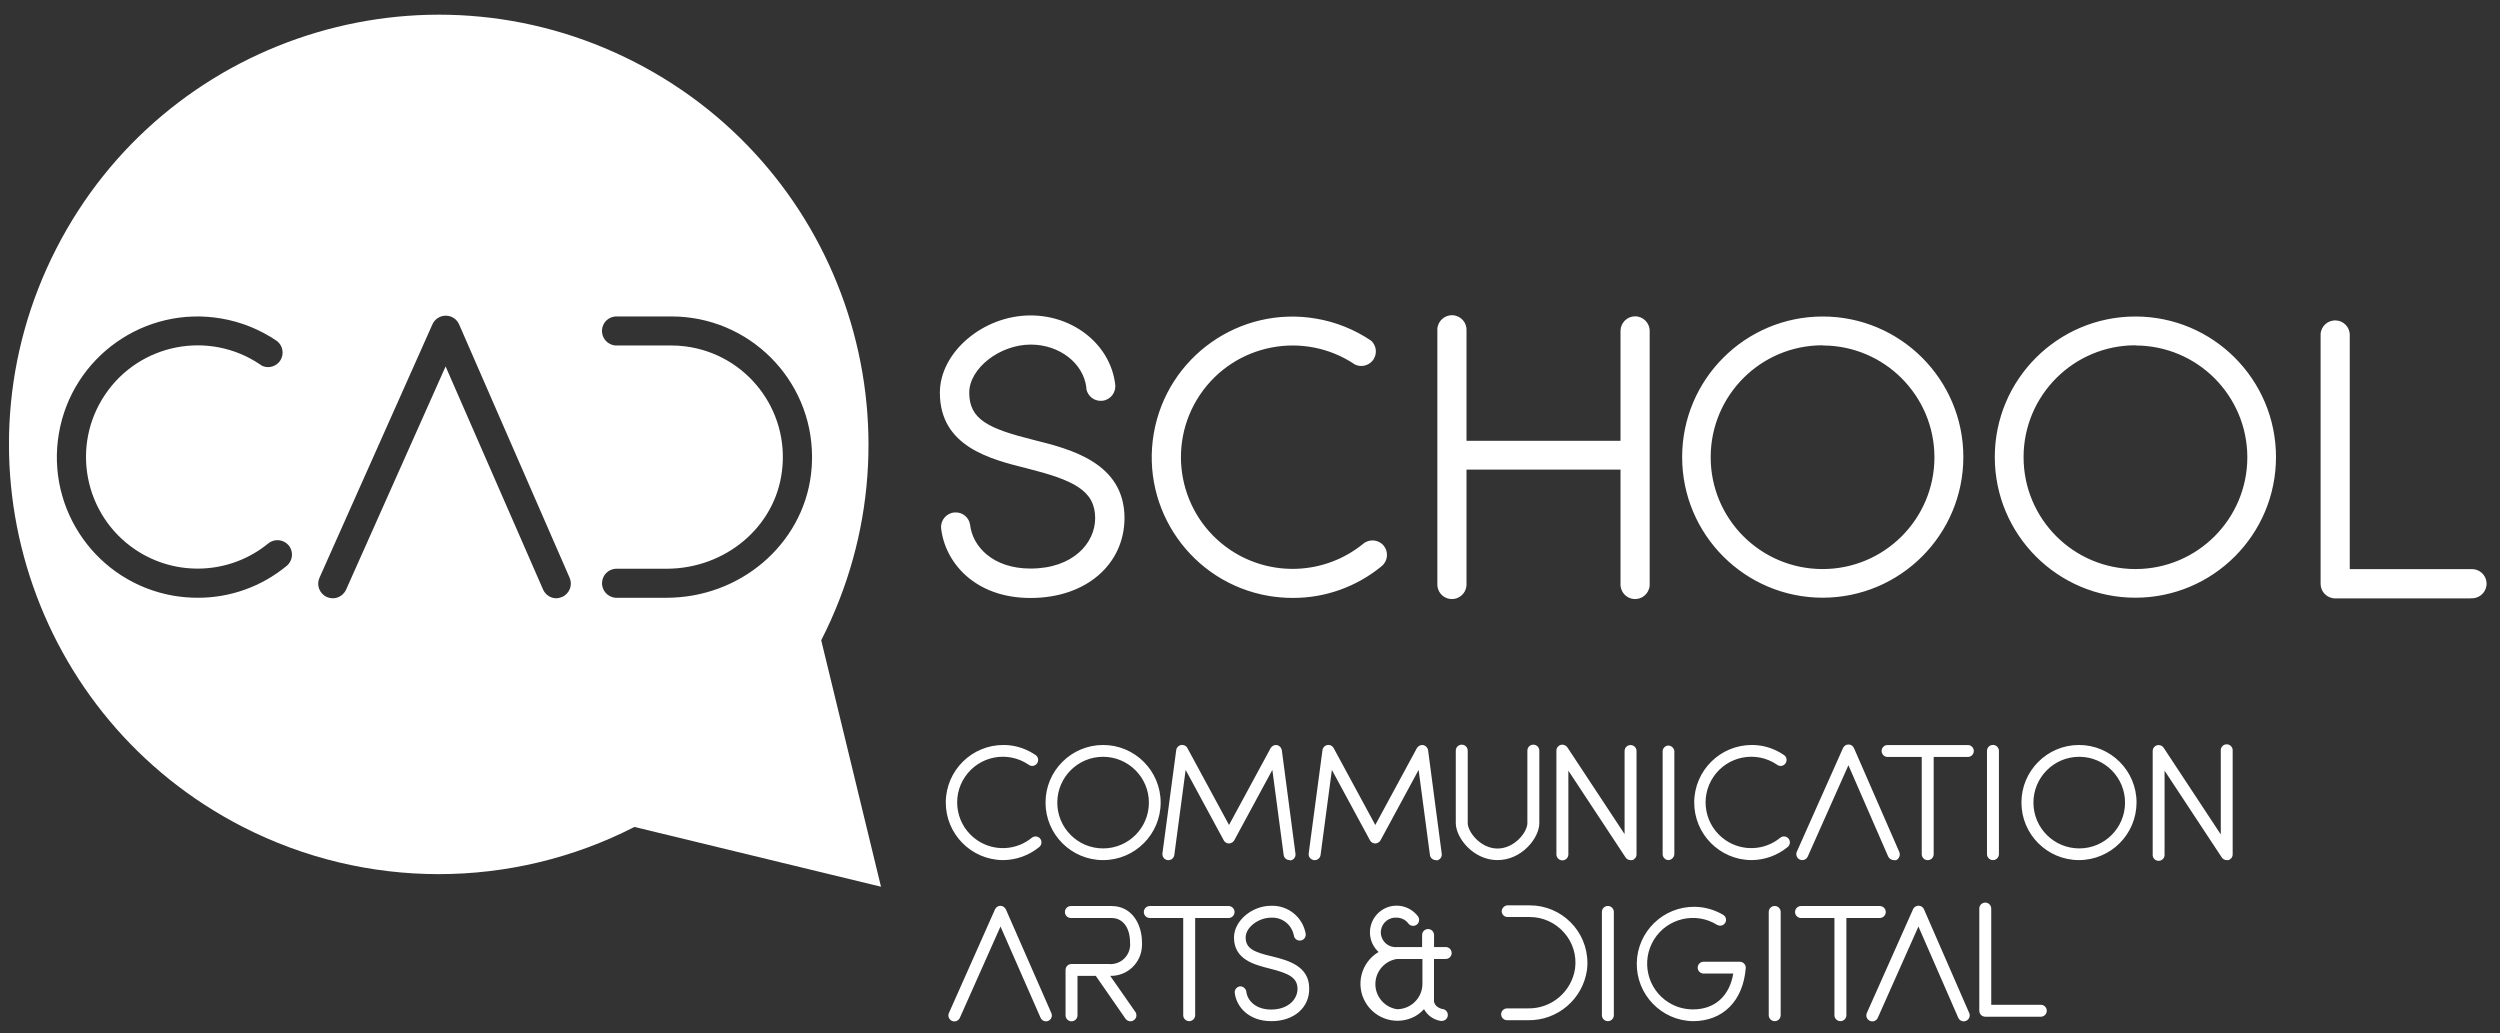
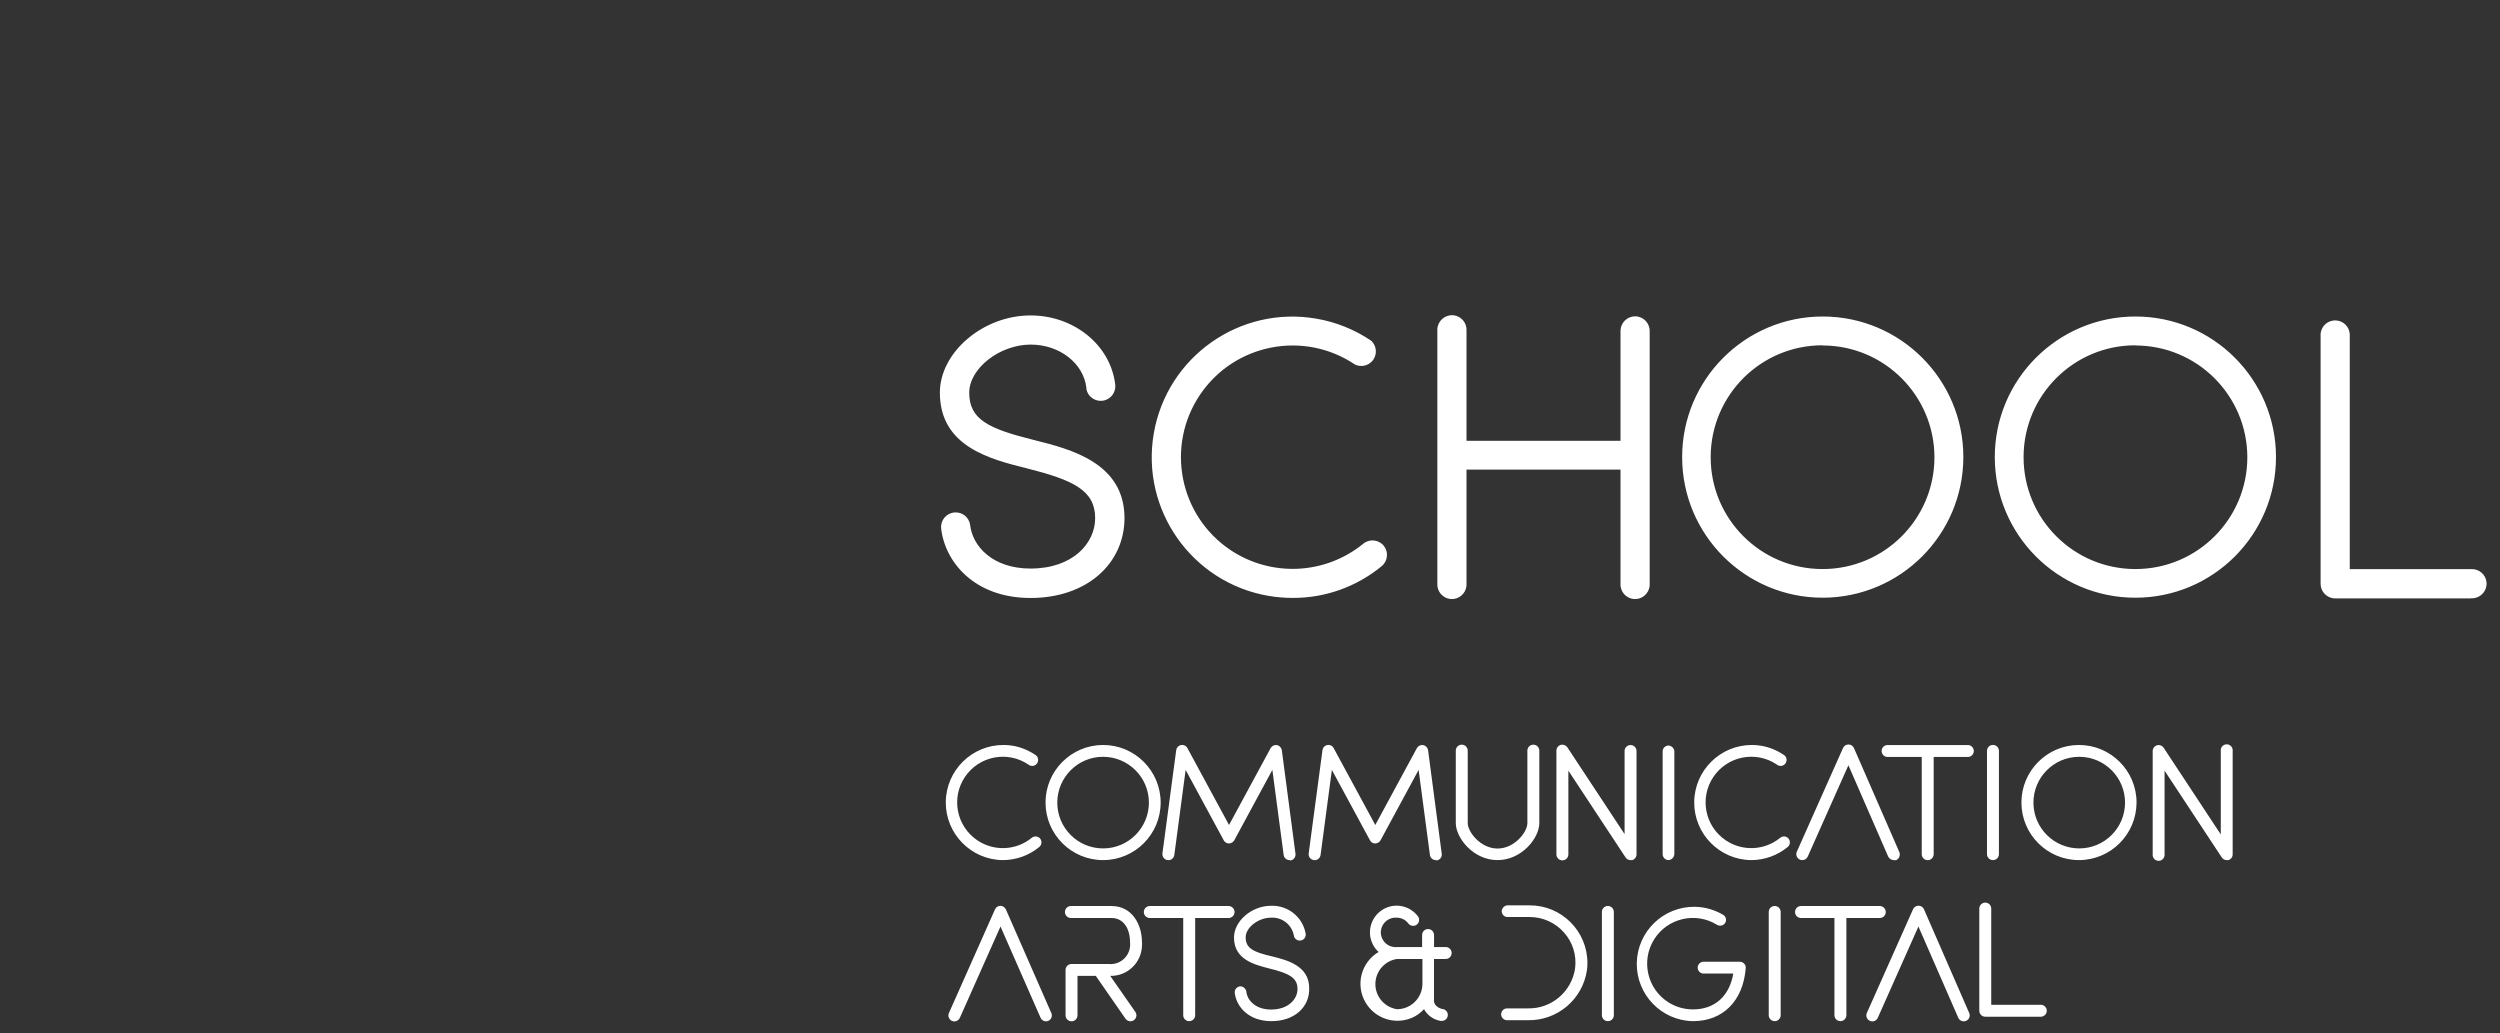
<svg xmlns="http://www.w3.org/2000/svg" width="121" height="50" viewBox="0 0 121 50" fill="none">
  <rect x="0" y="0" width="121" height="50" fill="#333333" stroke="none" />
  <g id="Calque_1" clip-path="url(#clip0_267_16995)">
    <g id="Layer 2">
      <g id="Layer 1-2">
-         <path id="Vector" d="M39.746 30.989C44.98 20.765 40.936 8.234 30.712 3C20.487 -2.233 7.957 1.81 2.723 12.035C-2.511 22.259 1.533 34.79 11.757 40.024C17.708 43.068 24.756 43.071 30.706 40.024L42.64 42.917L39.746 30.986V30.989ZM13.876 27.388C13.27 27.887 12.591 28.274 11.862 28.535C11.136 28.797 10.364 28.932 9.58 28.932C9.187 28.932 8.793 28.898 8.402 28.834C4.697 28.194 2.212 24.673 2.852 20.968C3.492 17.262 7.013 14.778 10.718 15.417C11.668 15.58 12.569 15.943 13.369 16.481C13.692 16.7 13.775 17.136 13.559 17.459C13.369 17.739 13.006 17.846 12.695 17.711C12.655 17.69 12.618 17.665 12.585 17.637C10.109 15.971 6.751 16.626 5.085 19.101C3.418 21.576 4.073 24.931 6.548 26.601C8.525 27.93 11.139 27.81 12.984 26.303C13.283 26.057 13.725 26.1 13.975 26.398C14.22 26.7 14.174 27.142 13.876 27.388ZM27.206 28.892C27.117 28.932 27.022 28.954 26.927 28.957C26.647 28.957 26.398 28.788 26.284 28.532L21.567 17.736L16.751 28.538C16.591 28.895 16.176 29.055 15.819 28.895C15.463 28.735 15.303 28.32 15.463 27.963L20.93 15.697C21.044 15.442 21.296 15.279 21.576 15.279C21.856 15.279 22.111 15.445 22.222 15.703L27.572 27.97C27.726 28.326 27.56 28.738 27.206 28.892ZM39.303 22.17C39.303 22.438 39.285 22.708 39.251 22.973C38.827 26.37 35.816 28.932 32.256 28.932H29.796C29.408 28.907 29.113 28.572 29.14 28.182C29.162 27.831 29.442 27.551 29.796 27.527H32.256C35.115 27.527 37.52 25.497 37.846 22.807C38.224 19.845 36.13 17.142 33.169 16.764C32.941 16.736 32.714 16.721 32.486 16.721H29.793C29.405 16.697 29.11 16.361 29.137 15.971C29.159 15.62 29.439 15.34 29.793 15.316H32.486C36.244 15.31 39.297 18.351 39.303 22.108V22.17Z" fill="white" />
        <path id="Vector_2" d="M69.949 46.414C70.109 46.426 70.247 46.309 70.26 46.15C70.272 45.996 70.161 45.857 70.007 45.839H69.408V45.255C69.408 45.095 69.279 44.966 69.119 44.966C68.959 44.966 68.83 45.095 68.83 45.255V45.839H67.6C67.206 45.87 66.865 45.575 66.834 45.181C66.803 44.787 67.099 44.446 67.492 44.415H67.6C67.821 44.415 68.033 44.52 68.165 44.698C68.261 44.824 68.445 44.849 68.572 44.753C68.698 44.658 68.722 44.474 68.627 44.347C68.372 44.012 67.987 43.834 67.597 43.834C67.323 43.834 67.052 43.92 66.819 44.095C66.25 44.526 66.136 45.335 66.567 45.904C66.613 45.965 66.665 46.023 66.723 46.076C65.872 46.58 65.592 47.678 66.096 48.526C66.585 49.351 67.634 49.646 68.479 49.194C68.645 49.102 68.793 48.982 68.922 48.843C69.088 49.148 69.386 49.357 69.728 49.412H69.786C69.946 49.412 70.075 49.283 70.075 49.123C70.075 48.985 69.977 48.868 69.844 48.84C69.771 48.84 69.405 48.733 69.405 48.431V46.414H69.949ZM68.845 47.644C68.83 48.311 68.282 48.846 67.615 48.846C66.945 48.745 66.48 48.117 66.582 47.447C66.665 46.912 67.083 46.494 67.615 46.414H68.845V47.644ZM69.119 36.306C69.097 36.186 69.005 36.088 68.885 36.06C68.762 36.042 68.642 36.1 68.578 36.208L66.564 39.929L64.549 36.208C64.506 36.125 64.426 36.069 64.334 36.057C64.174 36.036 64.03 36.15 64.008 36.306L63.341 41.303C63.319 41.463 63.43 41.608 63.59 41.629C63.75 41.651 63.894 41.54 63.916 41.38L64.463 37.263L66.308 40.673C66.357 40.765 66.456 40.824 66.56 40.824C66.665 40.821 66.763 40.762 66.816 40.673L68.661 37.263L69.208 41.38C69.226 41.525 69.349 41.629 69.494 41.629L69.537 41.645C69.694 41.623 69.802 41.478 69.78 41.322L69.119 36.306ZM62.04 36.306C62.019 36.186 61.926 36.088 61.806 36.06C61.683 36.042 61.563 36.1 61.499 36.208L59.485 39.929L57.471 36.208C57.428 36.125 57.348 36.069 57.255 36.057C57.095 36.036 56.951 36.15 56.929 36.306L56.262 41.303C56.241 41.463 56.351 41.608 56.511 41.629C56.671 41.651 56.816 41.54 56.837 41.38L57.385 37.263L59.23 40.673C59.279 40.765 59.377 40.824 59.482 40.824C59.586 40.821 59.685 40.762 59.737 40.673L61.582 37.263L62.129 41.38C62.148 41.525 62.271 41.629 62.415 41.629L62.458 41.645C62.615 41.623 62.723 41.478 62.701 41.322L62.04 36.306ZM107.738 36.026C107.578 36.048 107.468 36.189 107.486 36.349V40.387L104.719 36.189C104.666 36.109 104.577 36.063 104.479 36.06C104.322 36.06 104.19 36.189 104.19 36.349V41.352C104.19 41.371 104.19 41.392 104.19 41.411C104.208 41.565 104.346 41.675 104.5 41.663C104.66 41.651 104.777 41.512 104.765 41.352V37.3L107.532 41.497C107.584 41.58 107.674 41.629 107.772 41.629H107.855C107.978 41.592 108.061 41.482 108.061 41.352V36.349C108.064 36.331 108.064 36.309 108.061 36.291V36.279C108.04 36.122 107.895 36.008 107.738 36.026ZM78.919 36.06C78.759 36.06 78.63 36.189 78.63 36.349V40.371L75.862 36.174C75.807 36.094 75.715 36.045 75.616 36.042H75.601C75.441 36.054 75.321 36.189 75.33 36.349V41.352C75.33 41.512 75.46 41.642 75.619 41.642C75.779 41.642 75.909 41.512 75.909 41.352V37.3L78.676 41.497C78.728 41.58 78.817 41.629 78.916 41.629H79.002C79.125 41.592 79.208 41.482 79.208 41.352V36.349C79.208 36.189 79.079 36.06 78.919 36.06ZM74.214 36.042C74.054 36.042 73.925 36.171 73.925 36.331V39.84C73.925 40.27 73.307 41.069 72.48 41.069C71.653 41.069 71.038 40.258 71.038 39.84V36.331C71.038 36.171 70.909 36.042 70.749 36.042C70.589 36.042 70.46 36.171 70.46 36.331V39.833C70.46 40.556 71.308 41.629 72.48 41.629C73.651 41.629 74.503 40.562 74.503 39.84V36.331C74.503 36.171 74.374 36.042 74.214 36.042ZM55.272 45.768C55.275 45.74 55.275 45.716 55.275 45.691C55.275 45.667 55.275 45.642 55.272 45.614C55.272 44.766 54.811 43.852 53.799 43.852H51.831C51.671 43.852 51.542 43.982 51.542 44.142C51.542 44.301 51.671 44.431 51.831 44.431H53.799C54.343 44.431 54.694 44.895 54.694 45.614C54.749 46.134 54.374 46.602 53.854 46.657C53.793 46.666 53.731 46.666 53.67 46.657H51.862C51.702 46.657 51.576 46.783 51.573 46.943V49.142C51.573 49.301 51.702 49.431 51.862 49.431C52.022 49.431 52.151 49.301 52.151 49.142V47.232H53.036L54.475 49.307C54.531 49.384 54.62 49.428 54.715 49.431C54.774 49.431 54.832 49.412 54.878 49.378C55.008 49.289 55.041 49.114 54.955 48.982L53.734 47.232C54.562 47.253 55.25 46.598 55.272 45.768ZM90.982 43.852H87.169C87.009 43.852 86.88 43.982 86.88 44.142C86.88 44.301 87.009 44.431 87.169 44.431H88.787V49.135C88.787 49.295 88.916 49.424 89.076 49.424C89.236 49.424 89.365 49.295 89.365 49.135V44.431H90.982C91.142 44.431 91.271 44.301 91.271 44.142C91.271 43.982 91.142 43.852 90.982 43.852ZM59.463 43.852H55.65C55.49 43.852 55.361 43.982 55.361 44.142C55.361 44.301 55.49 44.431 55.65 44.431H57.268V49.135C57.268 49.295 57.397 49.424 57.557 49.424C57.717 49.424 57.846 49.295 57.846 49.135V44.431H59.463C59.623 44.431 59.752 44.301 59.752 44.142C59.752 43.982 59.623 43.852 59.463 43.852ZM95.278 36.06H95.266C95.247 36.057 95.226 36.057 95.207 36.06H91.382C91.222 36.048 91.084 36.165 91.072 36.325C91.059 36.478 91.17 36.617 91.324 36.635H93.012V41.343C93.012 41.503 93.141 41.632 93.301 41.632C93.461 41.632 93.59 41.503 93.59 41.343V36.635H95.207C95.367 36.654 95.509 36.543 95.53 36.383C95.549 36.226 95.435 36.082 95.278 36.06ZM61.576 46.291C60.669 46.082 60.29 45.9 60.29 45.368C60.29 44.889 60.905 44.415 61.52 44.415C62.049 44.384 62.52 44.75 62.621 45.27C62.64 45.43 62.784 45.541 62.944 45.522C63.104 45.504 63.215 45.359 63.196 45.199C63.058 44.391 62.341 43.809 61.52 43.84C60.579 43.84 59.725 44.578 59.725 45.378C59.725 46.445 60.721 46.694 61.45 46.878C62.363 47.106 62.8 47.312 62.8 47.862C62.8 48.357 62.36 48.862 61.52 48.862C60.764 48.862 60.367 48.413 60.324 47.998C60.3 47.847 60.17 47.736 60.017 47.739C59.863 47.758 59.749 47.893 59.761 48.047C59.835 48.711 60.419 49.424 61.533 49.424C62.646 49.424 63.39 48.748 63.365 47.828C63.365 46.737 62.289 46.469 61.576 46.291ZM80.779 36.085C80.623 36.073 80.487 36.189 80.472 36.343V41.34C80.472 41.5 80.601 41.629 80.761 41.629C80.912 41.614 81.028 41.494 81.038 41.343V36.343C81.016 36.211 80.912 36.106 80.779 36.085ZM85.896 43.849C85.736 43.849 85.607 43.978 85.607 44.138V49.135C85.607 49.295 85.736 49.424 85.896 49.424C86.056 49.424 86.185 49.295 86.185 49.135V44.138C86.185 43.978 86.056 43.849 85.896 43.849ZM77.821 43.849C77.661 43.849 77.532 43.978 77.532 44.138V49.135C77.532 49.295 77.661 49.424 77.821 49.424C77.981 49.424 78.11 49.295 78.11 49.135V44.138C78.11 43.978 77.981 43.849 77.821 43.849ZM96.459 36.054C96.299 36.054 96.17 36.183 96.17 36.343V41.34C96.17 41.5 96.299 41.629 96.459 41.629C96.619 41.629 96.745 41.503 96.748 41.343V36.343C96.748 36.183 96.619 36.054 96.459 36.054ZM100.623 36.057C99.085 36.057 97.837 37.306 97.837 38.843C97.837 40.381 99.085 41.629 100.623 41.629C101.391 41.626 102.086 41.316 102.591 40.811C103.095 40.307 103.405 39.612 103.409 38.843C103.409 37.306 102.16 36.057 100.623 36.057ZM100.647 41.063C99.423 41.069 98.424 40.082 98.418 38.859C98.412 37.635 99.399 36.635 100.623 36.629H100.65C101.874 36.638 102.861 37.638 102.852 38.862C102.843 40.076 101.862 41.057 100.647 41.063ZM53.387 36.057C51.849 36.06 50.601 37.309 50.604 38.846C50.604 40.384 51.856 41.632 53.393 41.629C54.931 41.626 56.176 40.378 56.176 38.84C56.173 37.303 54.924 36.054 53.387 36.057ZM53.387 41.063C52.163 41.063 51.17 40.067 51.173 38.843C51.176 37.619 52.169 36.626 53.393 36.629C54.617 36.632 55.607 37.626 55.607 38.849C55.604 40.073 54.611 41.066 53.387 41.063ZM91.92 41.223L89.731 36.205C89.685 36.1 89.58 36.033 89.466 36.033C89.353 36.033 89.248 36.1 89.202 36.205L86.966 41.223C86.902 41.368 86.966 41.54 87.114 41.605C87.258 41.669 87.431 41.602 87.495 41.457L89.463 37.038L91.388 41.457C91.437 41.559 91.539 41.626 91.653 41.629C91.696 41.638 91.739 41.638 91.782 41.629C91.929 41.552 91.991 41.374 91.92 41.223ZM95.309 49.028L93.12 44.009C93.092 43.945 93.036 43.889 92.972 43.862C92.824 43.797 92.655 43.865 92.591 44.009L90.355 49.028C90.29 49.172 90.355 49.344 90.503 49.409C90.647 49.477 90.819 49.409 90.884 49.264L92.852 44.843L94.78 49.261C94.826 49.366 94.931 49.434 95.044 49.434C95.084 49.434 95.124 49.424 95.161 49.406H95.164C95.309 49.341 95.374 49.172 95.309 49.028ZM50.884 49.031L48.685 44.015C48.636 43.914 48.538 43.846 48.424 43.84C48.31 43.84 48.206 43.908 48.159 44.012L45.927 49.031C45.862 49.175 45.93 49.347 46.075 49.412C46.219 49.477 46.391 49.409 46.456 49.264L48.424 44.843L50.364 49.261C50.41 49.366 50.515 49.434 50.629 49.434C50.666 49.434 50.706 49.424 50.739 49.409C50.884 49.344 50.948 49.175 50.884 49.031ZM86.564 40.587C86.465 40.467 86.284 40.448 86.161 40.55C85.404 41.168 84.334 41.217 83.525 40.67C82.514 39.987 82.246 38.616 82.929 37.601C83.612 36.589 84.986 36.322 85.998 37.004C86.01 37.017 86.025 37.026 86.041 37.035C86.182 37.112 86.358 37.063 86.434 36.921C86.511 36.78 86.462 36.605 86.321 36.528C85.995 36.309 85.626 36.159 85.238 36.094C85.094 36.069 84.949 36.057 84.805 36.057C83.267 36.048 82.012 37.287 82 38.825C81.991 40.362 83.23 41.62 84.768 41.629C85.41 41.626 86.031 41.402 86.527 40.993C86.65 40.891 86.665 40.71 86.564 40.587ZM50.343 40.587C50.241 40.467 50.06 40.448 49.937 40.55C49.18 41.168 48.11 41.217 47.301 40.67C46.29 39.987 46.022 38.616 46.705 37.601C47.388 36.589 48.762 36.322 49.774 37.004C49.786 37.017 49.801 37.026 49.817 37.035C49.958 37.112 50.133 37.063 50.21 36.921C50.287 36.78 50.238 36.605 50.097 36.528C49.771 36.309 49.402 36.159 49.014 36.094C48.87 36.069 48.725 36.057 48.581 36.057C47.043 36.048 45.788 37.287 45.776 38.825C45.767 40.362 47.006 41.62 48.544 41.629C49.186 41.626 49.808 41.402 50.303 40.993C50.426 40.891 50.441 40.71 50.343 40.587ZM98.775 48.631H96.376V43.975C96.376 43.816 96.247 43.686 96.087 43.686C95.927 43.686 95.798 43.816 95.798 43.975V48.92C95.798 49.08 95.927 49.209 96.087 49.209H98.775C98.934 49.209 99.064 49.08 99.064 48.92C99.064 48.76 98.934 48.631 98.775 48.631ZM84.417 46.642C84.365 46.583 84.291 46.549 84.211 46.549H82.424C82.289 46.565 82.185 46.669 82.169 46.804C82.154 46.961 82.268 47.103 82.424 47.118H83.891C83.707 48.213 82.993 48.855 81.942 48.855C81.527 48.855 81.118 48.742 80.764 48.52C79.728 47.875 79.411 46.509 80.057 45.47C80.703 44.434 82.071 44.117 83.107 44.763C83.153 44.79 83.206 44.803 83.255 44.803C83.35 44.803 83.442 44.757 83.498 44.67C83.581 44.535 83.538 44.363 83.405 44.28C82.99 44.034 82.52 43.899 82.037 43.889C80.509 43.865 79.248 45.082 79.22 46.611C79.196 48.139 80.413 49.4 81.942 49.424C83.393 49.424 84.371 48.44 84.494 46.854C84.5 46.774 84.472 46.697 84.417 46.642ZM74.042 43.819H72.941C72.809 43.84 72.704 43.945 72.683 44.077C72.671 44.234 72.787 44.369 72.941 44.384H74.042C74.675 44.384 75.278 44.658 75.696 45.132C76.121 45.605 76.317 46.242 76.234 46.872C76.068 48.001 75.088 48.831 73.947 48.806H72.941C72.784 48.806 72.655 48.935 72.655 49.092C72.655 49.249 72.784 49.378 72.941 49.378H73.947C75.376 49.406 76.603 48.367 76.809 46.952C76.825 46.838 76.831 46.721 76.831 46.608C76.831 45.067 75.582 43.819 74.042 43.819ZM119.589 27.546H113.728V16.168C113.704 15.814 113.424 15.531 113.07 15.51C112.68 15.482 112.342 15.777 112.317 16.168V28.259C112.317 28.646 112.634 28.96 113.021 28.963H119.589V28.957H119.694C120.084 28.926 120.377 28.588 120.349 28.197C120.318 27.807 119.98 27.518 119.589 27.546ZM50.057 21.3C47.833 20.747 46.911 20.304 46.911 19.006C46.911 17.831 48.384 16.678 49.888 16.678C51.278 16.678 52.437 17.576 52.581 18.763V18.834C52.655 19.203 53.006 19.449 53.378 19.394C53.765 19.338 54.03 18.979 53.974 18.591C53.741 16.697 51.979 15.267 49.878 15.267C47.581 15.267 45.49 17.05 45.49 19.006C45.49 21.617 47.926 22.226 49.706 22.669C51.942 23.234 53.006 23.729 53.006 25.079C53.006 26.288 51.929 27.518 49.878 27.518C48.027 27.518 47.065 26.423 46.954 25.405C46.902 25.036 46.573 24.772 46.201 24.803C45.813 24.83 45.521 25.169 45.549 25.559C45.727 27.195 47.157 28.942 49.878 28.942C52.6 28.942 54.417 27.287 54.426 25.079C54.426 22.392 51.797 21.734 50.057 21.3ZM79.14 15.31C78.75 15.31 78.433 15.627 78.433 16.017V21.334H70.979V16.017C71.007 15.627 70.718 15.288 70.327 15.258C69.937 15.23 69.599 15.522 69.568 15.913V15.925C69.565 15.956 69.565 15.986 69.568 16.017V28.234C69.54 28.625 69.829 28.963 70.22 28.994C70.61 29.021 70.948 28.729 70.979 28.339V28.327C70.982 28.296 70.982 28.265 70.979 28.234V22.73H78.433V28.234C78.405 28.625 78.695 28.963 79.085 28.994C79.475 29.021 79.814 28.729 79.844 28.339V28.327C79.848 28.296 79.848 28.265 79.844 28.234V16.017C79.844 15.627 79.531 15.313 79.14 15.31ZM103.35 15.319C99.592 15.322 96.545 18.37 96.548 22.127C96.551 25.885 99.599 28.932 103.356 28.929C107.114 28.926 110.158 25.879 110.158 22.121C110.155 18.363 107.108 15.316 103.35 15.319ZM103.356 27.542C100.364 27.542 97.941 25.119 97.941 22.127C97.941 19.135 100.364 16.712 103.356 16.712V16.721C104.851 16.724 106.201 17.327 107.182 18.305C108.159 19.283 108.768 20.636 108.771 22.127C108.771 25.119 106.348 27.542 103.356 27.542ZM88.221 15.319C84.463 15.319 81.416 18.366 81.416 22.124C81.416 25.882 84.463 28.929 88.221 28.929C91.979 28.923 95.02 25.882 95.026 22.124C95.026 18.366 91.979 15.319 88.221 15.319ZM88.203 27.542C85.21 27.536 82.79 25.11 82.797 22.118C82.803 19.126 85.229 16.706 88.221 16.712V16.721C91.207 16.727 93.624 19.151 93.627 22.137C93.621 25.128 91.195 27.549 88.203 27.542ZM66.972 26.411C66.723 26.113 66.281 26.07 65.982 26.316C64.137 27.822 61.52 27.942 59.543 26.614C57.068 24.944 56.413 21.586 58.079 19.108C59.746 16.632 63.107 15.977 65.582 17.644C65.862 17.779 66.201 17.712 66.41 17.481C66.671 17.195 66.65 16.749 66.361 16.488C65.564 15.95 64.663 15.587 63.716 15.424C60.011 14.781 56.487 17.266 55.844 20.971C55.204 24.673 57.686 28.197 61.391 28.84C61.782 28.905 62.175 28.939 62.569 28.939C64.14 28.945 65.662 28.4 66.874 27.401C67.172 27.155 67.218 26.712 66.972 26.411Z" fill="white" />
      </g>
    </g>
  </g>
  <defs>
    <clipPath id="clip0_267_16995">
      <rect width="119.917" height="48.724" fill="white" transform="translate(0.436 0.711)" />
    </clipPath>
  </defs>
</svg>